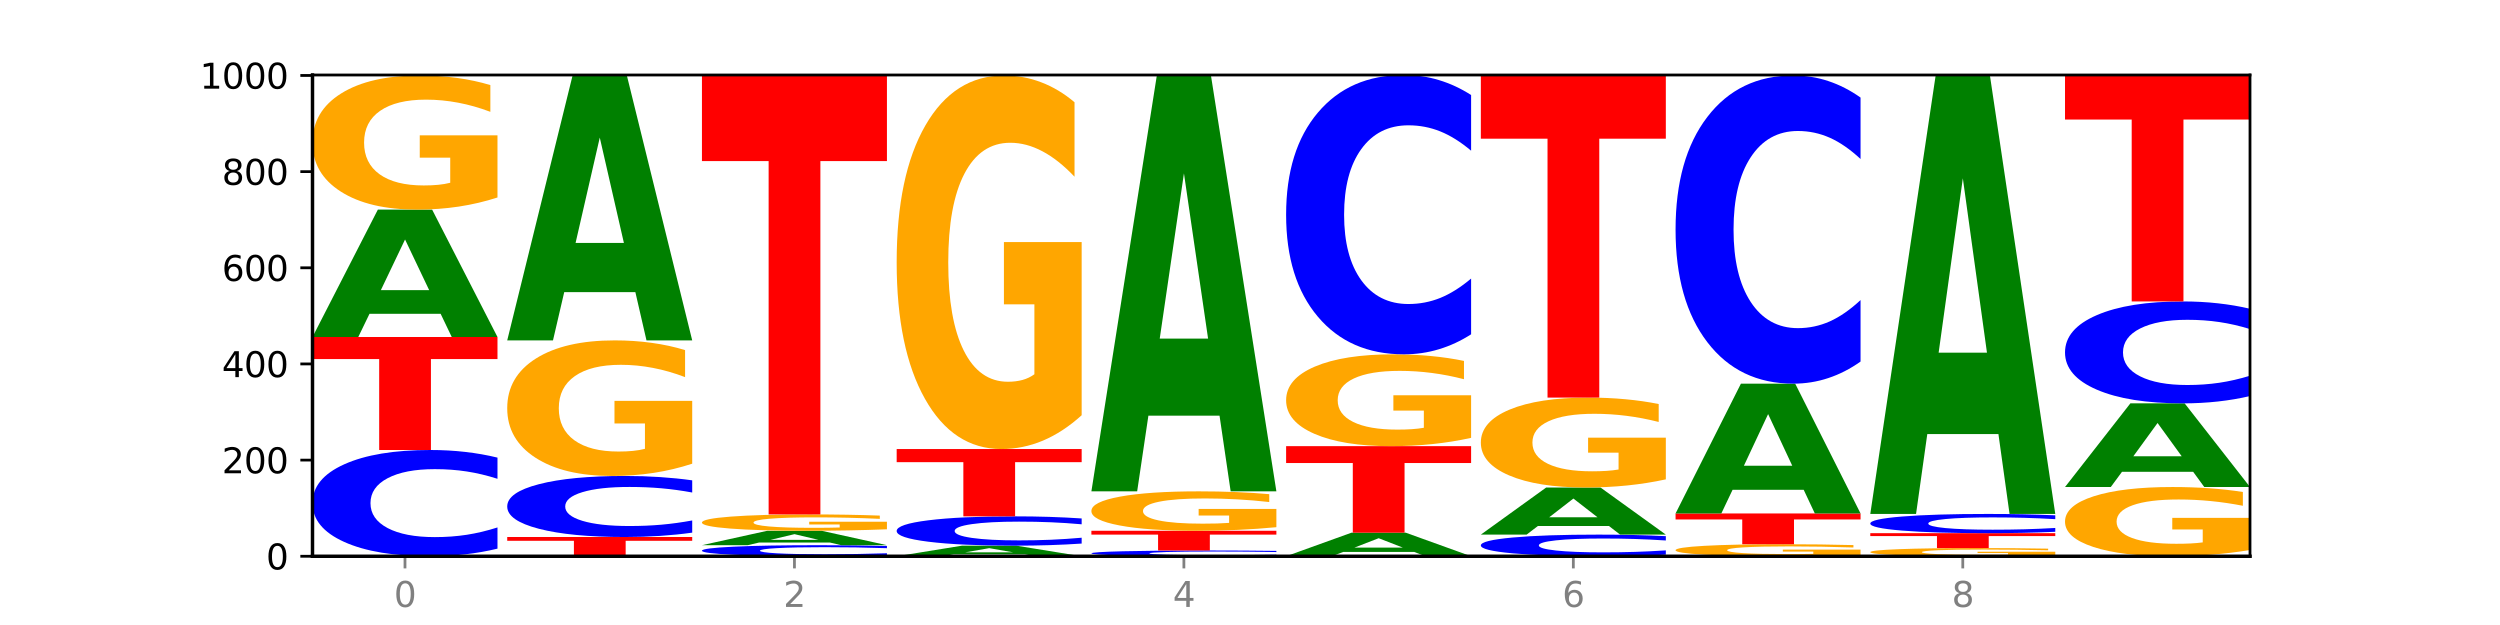
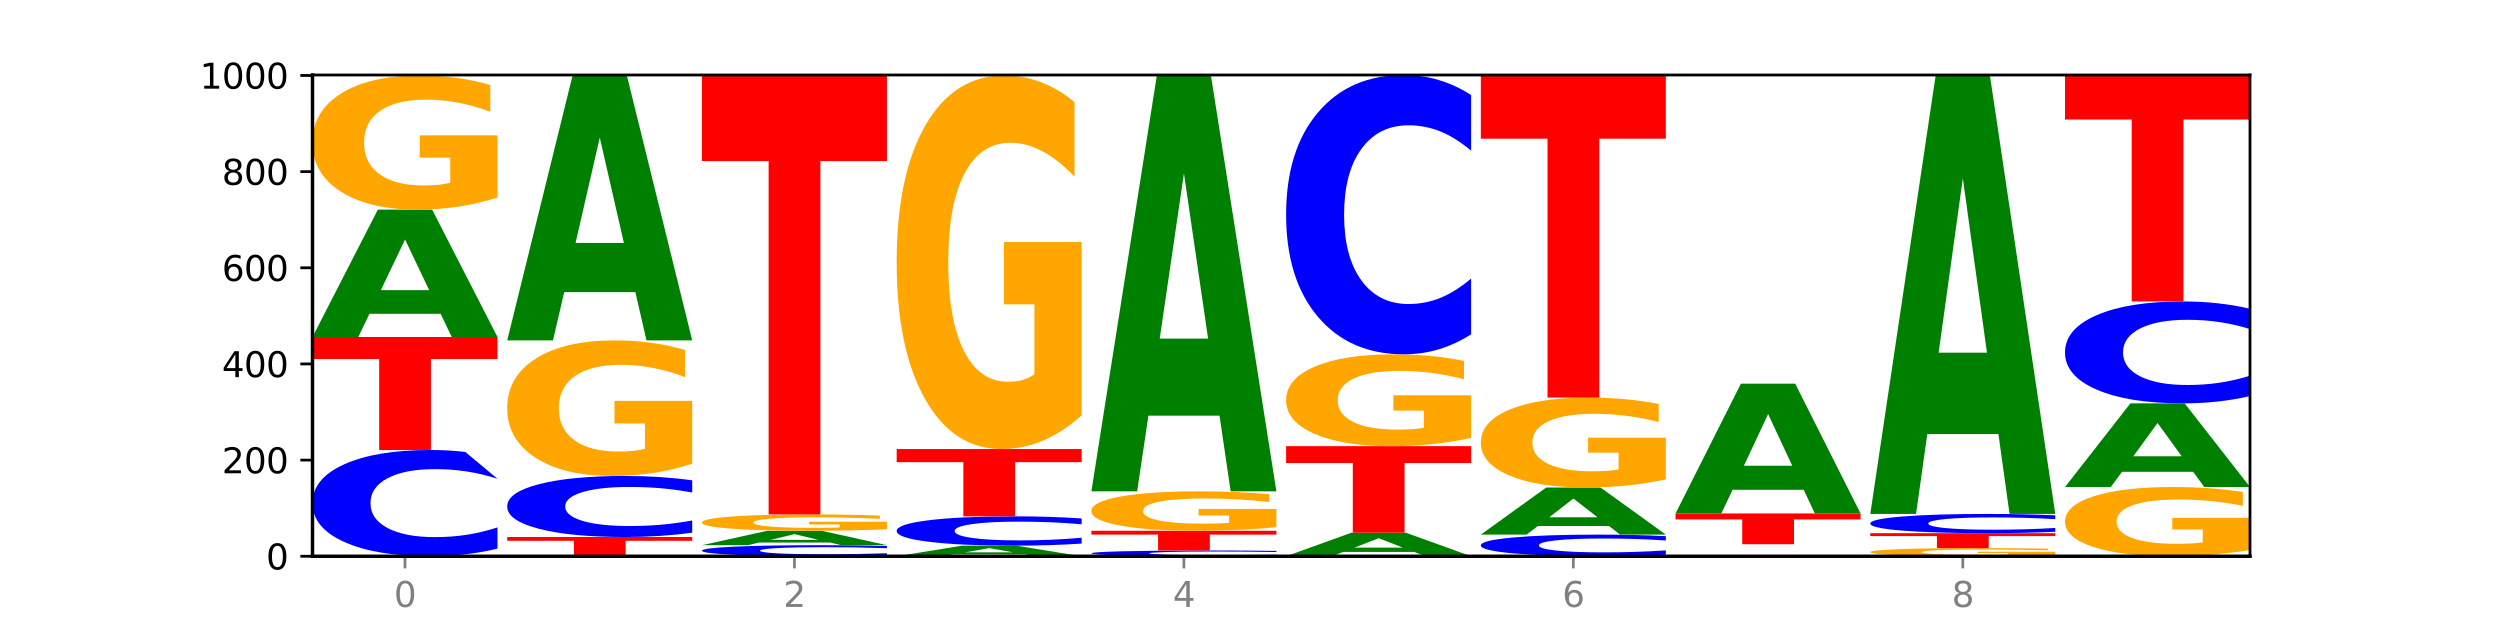
<svg xmlns="http://www.w3.org/2000/svg" xmlns:xlink="http://www.w3.org/1999/xlink" width="720pt" height="180pt" viewBox="0 0 720 180" version="1.1">
  <defs>
    <style type="text/css">*{stroke-linejoin: round; stroke-linecap: butt}</style>
  </defs>
  <g id="figure_1">
    <g id="patch_1">
      <path d="M 0 180  L 720 180  L 720 0  L 0 0  z " style="fill: #ffffff" />
    </g>
    <g id="axes_1">
      <g id="patch_2">
        <path d="M 90 160.2  L 648 160.2  L 648 21.6  L 90 21.6  z " style="fill: #ffffff" />
      </g>
      <g id="line2d_1">
        <path d="M 90 160.2  L 648 160.2  " clip-path="url(#p69cb4b0f30)" style="fill: none; stroke: #000000; stroke-width: 0.5; stroke-linecap: square" />
      </g>
      <g id="patch_3">
-         <path d="M 143.276 158.007  Q 138.82 159.094 134.001 159.644  Q 129.182 160.2 123.934 160.2  Q 108.282 160.2 99.141 156.079  Q 90 151.957 90 144.909  Q 90 137.836 99.141 133.721  Q 108.282 129.6 123.934 129.6  Q 129.182 129.6 134.001 130.156  Q 138.82 130.706 143.276 131.793  L 143.276 137.893  Q 138.78 136.452 134.417 135.782  Q 130.055 135.112 125.236 135.112  Q 116.591 135.112 111.638 137.722  Q 106.698 140.327 106.698 144.909  Q 106.698 149.473 111.638 152.084  Q 116.591 154.688 125.236 154.688  Q 130.055 154.688 134.417 154.018  Q 138.78 153.342 143.276 151.901  L 143.276 158.007  z " clip-path="url(#p69cb4b0f30)" style="fill: #0000ff" />
+         <path d="M 143.276 158.007  Q 138.82 159.094 134.001 159.644  Q 129.182 160.2 123.934 160.2  Q 108.282 160.2 99.141 156.079  Q 90 151.957 90 144.909  Q 90 137.836 99.141 133.721  Q 108.282 129.6 123.934 129.6  Q 129.182 129.6 134.001 130.156  L 143.276 137.893  Q 138.78 136.452 134.417 135.782  Q 130.055 135.112 125.236 135.112  Q 116.591 135.112 111.638 137.722  Q 106.698 140.327 106.698 144.909  Q 106.698 149.473 111.638 152.084  Q 116.591 154.688 125.236 154.688  Q 130.055 154.688 134.417 154.018  Q 138.78 153.342 143.276 151.901  L 143.276 158.007  z " clip-path="url(#p69cb4b0f30)" style="fill: #0000ff" />
      </g>
      <g id="patch_4">
        <path d="M 90 97.062  L 143.276 97.062  L 143.276 103.407  L 124.109 103.407  L 124.109 129.6  L 109.204 129.6  L 109.204 103.407  L 90 103.407  L 90 97.062  z " clip-path="url(#p69cb4b0f30)" style="fill: #ff0000" />
      </g>
      <g id="patch_5">
        <path d="M 126.905 90.377  L 106.415 90.377  L 103.18 97.062  L 90 97.062  L 108.823 60.369  L 124.454 60.369  L 143.276 97.062  L 130.107 97.062  L 126.905 90.377  z M 109.683 83.567  L 123.604 83.567  L 116.655 68.972  L 109.683 83.567  z " clip-path="url(#p69cb4b0f30)" style="fill: #008000" />
      </g>
      <g id="patch_6">
        <path d="M 143.276 56.874  Q 137.903 58.622 132.124 59.499  Q 126.345 60.369 120.184 60.369  Q 106.262 60.369 98.131 55.166  Q 90 49.963 90 41.066  Q 90 32.064 98.274 26.901  Q 106.561 21.738 120.972 21.738  Q 126.525 21.738 131.611 22.441  Q 136.709 23.135 141.223 24.507  L 141.223 32.208  Q 136.566 30.445 131.957 29.575  Q 127.348 28.697 122.716 28.697  Q 114.143 28.697 109.498 31.905  Q 104.853 35.105 104.853 41.066  Q 104.853 46.971 109.331 50.195  Q 113.808 53.411 122.047 53.411  Q 124.292 53.411 126.214 53.227  Q 128.136 53.036 129.665 52.637  L 129.665 45.407  L 120.889 45.407  L 120.889 38.967  L 143.276 38.967  L 143.276 56.874  z " clip-path="url(#p69cb4b0f30)" style="fill: #ffa600" />
      </g>
      <g id="patch_7">
        <path d="M 146.08 154.662  L 199.357 154.662  L 199.357 155.742  L 180.19 155.742  L 180.19 160.2  L 165.285 160.2  L 165.285 155.742  L 146.08 155.742  L 146.08 154.662  z " clip-path="url(#p69cb4b0f30)" style="fill: #ff0000" />
      </g>
      <g id="patch_8">
        <path d="M 199.357 153.401  Q 194.9 154.026 190.081 154.342  Q 185.263 154.662 180.014 154.662  Q 164.363 154.662 155.222 152.293  Q 146.08 149.925 146.08 145.875  Q 146.08 141.81 155.222 139.445  Q 164.363 137.077 180.014 137.077  Q 185.263 137.077 190.081 137.397  Q 194.9 137.713 199.357 138.337  L 199.357 141.843  Q 194.86 141.014 190.498 140.629  Q 186.135 140.244 181.316 140.244  Q 172.672 140.244 167.718 141.745  Q 162.779 143.241 162.779 145.875  Q 162.779 148.497 167.718 149.997  Q 172.672 151.494 181.316 151.494  Q 186.135 151.494 190.498 151.109  Q 194.86 150.72 199.357 149.892  L 199.357 153.401  z " clip-path="url(#p69cb4b0f30)" style="fill: #0000ff" />
      </g>
      <g id="patch_9">
        <path d="M 199.357 133.544  Q 193.984 135.311 188.205 136.198  Q 182.426 137.077 176.265 137.077  Q 162.343 137.077 154.212 131.818  Q 146.08 126.559 146.08 117.566  Q 146.08 108.468 154.355 103.249  Q 162.641 98.031 177.053 98.031  Q 182.605 98.031 187.691 98.741  Q 192.79 99.442 197.303 100.83  L 197.303 108.613  Q 192.646 106.83 188.038 105.951  Q 183.429 105.064 178.796 105.064  Q 170.223 105.064 165.578 108.306  Q 160.934 111.541 160.934 117.566  Q 160.934 123.535 165.411 126.793  Q 169.889 130.044 178.127 130.044  Q 180.372 130.044 182.294 129.858  Q 184.217 129.665 185.745 129.261  L 185.745 121.954  L 176.969 121.954  L 176.969 115.445  L 199.357 115.445  L 199.357 133.544  z " clip-path="url(#p69cb4b0f30)" style="fill: #ffa600" />
      </g>
      <g id="patch_10">
        <path d="M 182.985 84.133  L 162.496 84.133  L 159.261 98.031  L 146.08 98.031  L 164.903 21.738  L 180.534 21.738  L 199.357 98.031  L 186.187 98.031  L 182.985 84.133  z M 165.764 69.973  L 179.684 69.973  L 172.735 39.626  L 165.764 69.973  z " clip-path="url(#p69cb4b0f30)" style="fill: #008000" />
      </g>
      <g id="patch_11">
        <path d="M 255.437 159.972  Q 250.981 160.085 246.162 160.142  Q 241.343 160.2 236.094 160.2  Q 220.443 160.2 211.302 159.771  Q 202.161 159.342 202.161 158.609  Q 202.161 157.873 211.302 157.444  Q 220.443 157.015 236.094 157.015  Q 241.343 157.015 246.162 157.073  Q 250.981 157.131 255.437 157.244  L 255.437 157.878  Q 250.94 157.728 246.578 157.659  Q 242.215 157.589 237.397 157.589  Q 228.752 157.589 223.799 157.861  Q 218.859 158.132 218.859 158.609  Q 218.859 159.084 223.799 159.355  Q 228.752 159.626 237.397 159.626  Q 242.215 159.626 246.578 159.557  Q 250.94 159.486 255.437 159.336  L 255.437 159.972  z " clip-path="url(#p69cb4b0f30)" style="fill: #0000ff" />
      </g>
      <g id="patch_12">
        <path d="M 239.065 156.259  L 218.576 156.259  L 215.341 157.015  L 202.161 157.015  L 220.983 152.862  L 236.615 152.862  L 255.437 157.015  L 242.268 157.015  L 239.065 156.259  z M 221.844 155.488  L 235.765 155.488  L 228.815 153.835  L 221.844 155.488  z " clip-path="url(#p69cb4b0f30)" style="fill: #008000" />
      </g>
      <g id="patch_13">
        <path d="M 255.437 152.436  Q 250.064 152.649 244.285 152.756  Q 238.506 152.862 232.345 152.862  Q 218.423 152.862 210.292 152.227  Q 202.161 151.593 202.161 150.509  Q 202.161 149.412 210.435 148.783  Q 218.722 148.154 233.133 148.154  Q 238.685 148.154 243.772 148.239  Q 248.87 148.324 253.384 148.491  L 253.384 149.43  Q 248.727 149.215 244.118 149.109  Q 239.509 149.002 234.876 149.002  Q 226.304 149.002 221.659 149.393  Q 217.014 149.783 217.014 150.509  Q 217.014 151.229 221.492 151.622  Q 225.969 152.014 234.208 152.014  Q 236.453 152.014 238.375 151.991  Q 240.297 151.968 241.826 151.919  L 241.826 151.038  L 233.05 151.038  L 233.05 150.253  L 255.437 150.253  L 255.437 152.436  z " clip-path="url(#p69cb4b0f30)" style="fill: #ffa600" />
      </g>
      <g id="patch_14">
        <path d="M 202.161 21.738  L 255.437 21.738  L 255.437 46.393  L 236.27 46.393  L 236.27 148.154  L 221.365 148.154  L 221.365 46.393  L 202.161 46.393  L 202.161 21.738  z " clip-path="url(#p69cb4b0f30)" style="fill: #ff0000" />
      </g>
      <g id="patch_15">
        <path d="M 295.146 159.645  L 274.657 159.645  L 271.421 160.2  L 258.241 160.2  L 277.064 157.154  L 292.695 157.154  L 311.518 160.2  L 298.348 160.2  L 295.146 159.645  z M 277.924 159.08  L 291.845 159.08  L 284.896 157.868  L 277.924 159.08  z " clip-path="url(#p69cb4b0f30)" style="fill: #008000" />
      </g>
      <g id="patch_16">
        <path d="M 311.518 156.548  Q 307.061 156.849 302.242 157  Q 297.423 157.154 292.175 157.154  Q 276.524 157.154 267.382 156.016  Q 258.241 154.879 258.241 152.933  Q 258.241 150.981 267.382 149.845  Q 276.524 148.708 292.175 148.708  Q 297.423 148.708 302.242 148.861  Q 307.061 149.013 311.518 149.313  L 311.518 150.997  Q 307.021 150.599 302.658 150.414  Q 298.296 150.229 293.477 150.229  Q 284.832 150.229 279.879 150.95  Q 274.94 151.668 274.94 152.933  Q 274.94 154.193 279.879 154.914  Q 284.832 155.632 293.477 155.632  Q 298.296 155.632 302.658 155.448  Q 307.021 155.261 311.518 154.863  L 311.518 156.548  z " clip-path="url(#p69cb4b0f30)" style="fill: #0000ff" />
      </g>
      <g id="patch_17">
        <path d="M 258.241 129.323  L 311.518 129.323  L 311.518 133.104  L 292.35 133.104  L 292.35 148.708  L 277.445 148.708  L 277.445 133.104  L 258.241 133.104  L 258.241 129.323  z " clip-path="url(#p69cb4b0f30)" style="fill: #ff0000" />
      </g>
      <g id="patch_18">
        <path d="M 311.518 119.589  Q 306.145 124.456 300.366 126.901  Q 294.587 129.323 288.426 129.323  Q 274.504 129.323 266.372 114.833  Q 258.241 100.343 258.241 75.564  Q 258.241 50.496 266.516 36.117  Q 274.802 21.738 289.214 21.738  Q 294.766 21.738 299.852 23.694  Q 304.951 25.628 309.464 29.45  L 309.464 50.896  Q 304.807 45.984 300.198 43.562  Q 295.59 41.117 290.957 41.117  Q 282.384 41.117 277.739 50.051  Q 273.095 58.963 273.095 75.564  Q 273.095 92.01 277.572 100.988  Q 282.05 109.944 290.288 109.944  Q 292.533 109.944 294.455 109.433  Q 296.378 108.9 297.906 107.788  L 297.906 87.654  L 289.13 87.654  L 289.13 69.719  L 311.518 69.719  L 311.518 119.589  z " clip-path="url(#p69cb4b0f30)" style="fill: #ffa600" />
      </g>
      <g id="patch_19">
        <path d="M 367.598 160.081  Q 363.142 160.14 358.323 160.17  Q 353.504 160.2 348.255 160.2  Q 332.604 160.2 323.463 159.976  Q 314.322 159.752 314.322 159.37  Q 314.322 158.986 323.463 158.762  Q 332.604 158.538 348.255 158.538  Q 353.504 158.538 358.323 158.569  Q 363.142 158.599 367.598 158.658  L 367.598 158.989  Q 363.101 158.911 358.739 158.874  Q 354.376 158.838 349.557 158.838  Q 340.913 158.838 335.96 158.98  Q 331.02 159.121 331.02 159.37  Q 331.02 159.618 335.96 159.759  Q 340.913 159.901 349.557 159.901  Q 354.376 159.901 358.739 159.864  Q 363.101 159.828 367.598 159.749  L 367.598 160.081  z " clip-path="url(#p69cb4b0f30)" style="fill: #0000ff" />
      </g>
      <g id="patch_20">
        <path d="M 314.322 152.862  L 367.598 152.862  L 367.598 153.969  L 348.431 153.969  L 348.431 158.538  L 333.526 158.538  L 333.526 153.969  L 314.322 153.969  L 314.322 152.862  z " clip-path="url(#p69cb4b0f30)" style="fill: #ff0000" />
      </g>
      <g id="patch_21">
        <path d="M 367.598 151.834  Q 362.225 152.348 356.446 152.606  Q 350.667 152.862 344.506 152.862  Q 330.584 152.862 322.453 151.332  Q 314.322 149.803 314.322 147.188  Q 314.322 144.543 322.596 143.025  Q 330.882 141.508 345.294 141.508  Q 350.846 141.508 355.933 141.714  Q 361.031 141.918 365.544 142.322  L 365.544 144.585  Q 360.888 144.066 356.279 143.811  Q 351.67 143.553 347.037 143.553  Q 338.464 143.553 333.82 144.496  Q 329.175 145.436 329.175 147.188  Q 329.175 148.924 333.653 149.871  Q 338.13 150.816 346.369 150.816  Q 348.613 150.816 350.536 150.762  Q 352.458 150.706 353.986 150.589  L 353.986 148.464  L 345.21 148.464  L 345.21 146.571  L 367.598 146.571  L 367.598 151.834  z " clip-path="url(#p69cb4b0f30)" style="fill: #ffa600" />
      </g>
      <g id="patch_22">
        <path d="M 351.226 119.715  L 330.737 119.715  L 327.502 141.508  L 314.322 141.508  L 333.144 21.877  L 348.775 21.877  L 367.598 141.508  L 354.429 141.508  L 351.226 119.715  z M 334.005 97.511  L 347.926 97.511  L 340.976 49.926  L 334.005 97.511  z " clip-path="url(#p69cb4b0f30)" style="fill: #008000" />
      </g>
      <g id="patch_23">
        <path d="M 407.307 158.964  L 386.817 158.964  L 383.582 160.2  L 370.402 160.2  L 389.225 153.415  L 404.856 153.415  L 423.678 160.2  L 410.509 160.2  L 407.307 158.964  z M 390.085 157.705  L 404.006 157.705  L 397.057 155.006  L 390.085 157.705  z " clip-path="url(#p69cb4b0f30)" style="fill: #008000" />
      </g>
      <g id="patch_24">
        <path d="M 370.402 128.492  L 423.678 128.492  L 423.678 133.353  L 404.511 133.353  L 404.511 153.415  L 389.606 153.415  L 389.606 133.353  L 370.402 133.353  L 370.402 128.492  z " clip-path="url(#p69cb4b0f30)" style="fill: #ff0000" />
      </g>
      <g id="patch_25">
        <path d="M 423.678 126.1  Q 418.305 127.296 412.526 127.897  Q 406.747 128.492 400.586 128.492  Q 386.664 128.492 378.533 124.93  Q 370.402 121.369 370.402 115.277  Q 370.402 109.115 378.676 105.581  Q 386.963 102.046 401.374 102.046  Q 406.927 102.046 412.013 102.527  Q 417.111 103.002 421.625 103.942  L 421.625 109.214  Q 416.968 108.006 412.359 107.411  Q 407.75 106.81 403.118 106.81  Q 394.545 106.81 389.9 109.006  Q 385.255 111.197 385.255 115.277  Q 385.255 119.32 389.733 121.527  Q 394.21 123.729 402.449 123.729  Q 404.694 123.729 406.616 123.603  Q 408.538 123.472 410.067 123.199  L 410.067 118.249  L 401.291 118.249  L 401.291 113.841  L 423.678 113.841  L 423.678 126.1  z " clip-path="url(#p69cb4b0f30)" style="fill: #ffa600" />
      </g>
      <g id="patch_26">
        <path d="M 423.678 96.28  Q 419.222 99.138 414.403 100.584  Q 409.584 102.046 404.336 102.046  Q 388.684 102.046 379.543 91.211  Q 370.402 80.377 370.402 61.848  Q 370.402 43.253 379.543 32.435  Q 388.684 21.6 404.336 21.6  Q 409.584 21.6 414.403 23.062  Q 419.222 24.508 423.678 27.366  L 423.678 43.402  Q 419.182 39.614 414.819 37.852  Q 410.457 36.091 405.638 36.091  Q 396.993 36.091 392.04 42.954  Q 387.1 49.8 387.1 61.848  Q 387.1 73.846 392.04 80.709  Q 396.993 87.556 405.638 87.556  Q 410.457 87.556 414.819 85.794  Q 419.182 84.016 423.678 80.227  L 423.678 96.28  z " clip-path="url(#p69cb4b0f30)" style="fill: #0000ff" />
      </g>
      <g id="patch_27">
        <path d="M 479.759 159.753  Q 475.302 159.975 470.483 160.087  Q 465.665 160.2 460.416 160.2  Q 444.765 160.2 435.624 159.361  Q 426.482 158.522 426.482 157.087  Q 426.482 155.646 435.624 154.808  Q 444.765 153.969 460.416 153.969  Q 465.665 153.969 470.483 154.082  Q 475.302 154.194 479.759 154.416  L 479.759 155.658  Q 475.262 155.364 470.9 155.228  Q 466.537 155.092 461.718 155.092  Q 453.074 155.092 448.12 155.623  Q 443.181 156.153 443.181 157.087  Q 443.181 158.016 448.12 158.547  Q 453.074 159.078 461.718 159.078  Q 466.537 159.078 470.9 158.941  Q 475.262 158.804 479.759 158.51  L 479.759 159.753  z " clip-path="url(#p69cb4b0f30)" style="fill: #0000ff" />
      </g>
      <g id="patch_28">
        <path d="M 463.387 151.497  L 442.898 151.497  L 439.663 153.969  L 426.482 153.969  L 445.305 140.4  L 460.936 140.4  L 479.759 153.969  L 466.589 153.969  L 463.387 151.497  z M 446.166 148.979  L 460.087 148.979  L 453.137 143.581  L 446.166 148.979  z " clip-path="url(#p69cb4b0f30)" style="fill: #008000" />
      </g>
      <g id="patch_29">
        <path d="M 479.759 138.057  Q 474.386 139.229 468.607 139.817  Q 462.828 140.4 456.667 140.4  Q 442.745 140.4 434.614 136.913  Q 426.482 133.425 426.482 127.462  Q 426.482 121.429 434.757 117.968  Q 443.043 114.508 457.455 114.508  Q 463.007 114.508 468.093 114.978  Q 473.192 115.444 477.705 116.364  L 477.705 121.525  Q 473.049 120.343 468.44 119.76  Q 463.831 119.172 459.198 119.172  Q 450.625 119.172 445.98 121.322  Q 441.336 123.467 441.336 127.462  Q 441.336 131.42 445.813 133.581  Q 450.291 135.736 458.529 135.736  Q 460.774 135.736 462.697 135.613  Q 464.619 135.485 466.147 135.217  L 466.147 130.371  L 457.371 130.371  L 457.371 126.055  L 479.759 126.055  L 479.759 138.057  z " clip-path="url(#p69cb4b0f30)" style="fill: #ffa600" />
      </g>
      <g id="patch_30">
        <path d="M 426.482 21.877  L 479.759 21.877  L 479.759 39.943  L 460.592 39.943  L 460.592 114.508  L 445.687 114.508  L 445.687 39.943  L 426.482 39.943  L 426.482 21.877  z " clip-path="url(#p69cb4b0f30)" style="fill: #ff0000" />
      </g>
      <g id="patch_31">
-         <path d="M 535.839 159.887  Q 530.466 160.043 524.687 160.122  Q 518.908 160.2 512.747 160.2  Q 498.825 160.2 490.694 159.734  Q 482.563 159.268 482.563 158.47  Q 482.563 157.664 490.837 157.201  Q 499.124 156.738 513.535 156.738  Q 519.087 156.738 524.174 156.801  Q 529.272 156.864 533.786 156.987  L 533.786 157.677  Q 529.129 157.519 524.52 157.441  Q 519.911 157.362 515.278 157.362  Q 506.706 157.362 502.061 157.649  Q 497.416 157.936 497.416 158.47  Q 497.416 158.999 501.894 159.288  Q 506.371 159.576 514.61 159.576  Q 516.855 159.576 518.777 159.56  Q 520.699 159.543 522.228 159.507  L 522.228 158.859  L 513.452 158.859  L 513.452 158.282  L 535.839 158.282  L 535.839 159.887  z " clip-path="url(#p69cb4b0f30)" style="fill: #ffa600" />
-       </g>
+         </g>
      <g id="patch_32">
        <path d="M 482.563 147.877  L 535.839 147.877  L 535.839 149.605  L 516.672 149.605  L 516.672 156.738  L 501.767 156.738  L 501.767 149.605  L 482.563 149.605  L 482.563 147.877  z " clip-path="url(#p69cb4b0f30)" style="fill: #ff0000" />
      </g>
      <g id="patch_33">
        <path d="M 519.467 141.067  L 498.978 141.067  L 495.743 147.877  L 482.563 147.877  L 501.385 110.492  L 517.017 110.492  L 535.839 147.877  L 522.67 147.877  L 519.467 141.067  z M 502.246 134.128  L 516.167 134.128  L 509.217 119.258  L 502.246 134.128  z " clip-path="url(#p69cb4b0f30)" style="fill: #008000" />
      </g>
      <g id="patch_34">
-         <path d="M 535.839 104.13  Q 531.383 107.284 526.564 108.879  Q 521.745 110.492 516.496 110.492  Q 500.845 110.492 491.704 98.539  Q 482.563 86.585 482.563 66.143  Q 482.563 45.627 491.704 33.692  Q 500.845 21.738 516.496 21.738  Q 521.745 21.738 526.564 23.352  Q 531.383 24.947 535.839 28.1  L 535.839 45.792  Q 531.342 41.612 526.98 39.669  Q 522.617 37.726 517.799 37.726  Q 509.154 37.726 504.201 45.297  Q 499.261 52.851 499.261 66.143  Q 499.261 79.38 504.201 86.952  Q 509.154 94.505 517.799 94.505  Q 522.617 94.505 526.98 92.562  Q 531.342 90.6 535.839 86.42  L 535.839 104.13  z " clip-path="url(#p69cb4b0f30)" style="fill: #0000ff" />
-       </g>
+         </g>
      <g id="patch_35">
        <path d="M 591.92 159.987  Q 586.547 160.094 580.768 160.147  Q 574.989 160.2 568.828 160.2  Q 554.906 160.2 546.774 159.883  Q 538.643 159.566 538.643 159.024  Q 538.643 158.475 546.918 158.161  Q 555.204 157.846 569.616 157.846  Q 575.168 157.846 580.254 157.889  Q 585.353 157.931 589.866 158.015  L 589.866 158.484  Q 585.209 158.377 580.6 158.324  Q 575.992 158.27 571.359 158.27  Q 562.786 158.27 558.141 158.466  Q 553.497 158.661 553.497 159.024  Q 553.497 159.384 557.974 159.58  Q 562.452 159.776 570.69 159.776  Q 572.935 159.776 574.857 159.765  Q 576.78 159.753 578.308 159.729  L 578.308 159.288  L 569.532 159.288  L 569.532 158.896  L 591.92 158.896  L 591.92 159.987  z " clip-path="url(#p69cb4b0f30)" style="fill: #ffa600" />
      </g>
      <g id="patch_36">
        <path d="M 538.643 153.554  L 591.92 153.554  L 591.92 154.391  L 572.752 154.391  L 572.752 157.846  L 557.847 157.846  L 557.847 154.391  L 538.643 154.391  L 538.643 153.554  z " clip-path="url(#p69cb4b0f30)" style="fill: #ff0000" />
      </g>
      <g id="patch_37">
        <path d="M 591.92 153.157  Q 587.463 153.354 582.644 153.453  Q 577.825 153.554 572.577 153.554  Q 556.926 153.554 547.784 152.808  Q 538.643 152.062 538.643 150.786  Q 538.643 149.506 547.784 148.761  Q 556.926 148.015 572.577 148.015  Q 577.825 148.015 582.644 148.116  Q 587.463 148.216 591.92 148.412  L 591.92 149.516  Q 587.423 149.256 583.06 149.134  Q 578.698 149.013 573.879 149.013  Q 565.234 149.013 560.281 149.486  Q 555.342 149.957 555.342 150.786  Q 555.342 151.612 560.281 152.085  Q 565.234 152.556 573.879 152.556  Q 578.698 152.556 583.06 152.435  Q 587.423 152.313 591.92 152.052  L 591.92 153.157  z " clip-path="url(#p69cb4b0f30)" style="fill: #0000ff" />
      </g>
      <g id="patch_38">
        <path d="M 575.548 125.012  L 555.059 125.012  L 551.823 148.015  L 538.643 148.015  L 557.466 21.738  L 573.097 21.738  L 591.92 148.015  L 578.75 148.015  L 575.548 125.012  z M 558.326 101.575  L 572.247 101.575  L 565.298 51.346  L 558.326 101.575  z " clip-path="url(#p69cb4b0f30)" style="fill: #008000" />
      </g>
      <g id="patch_39">
        <path d="M 648 158.396  Q 642.627 159.298 636.848 159.751  Q 631.069 160.2 624.908 160.2  Q 610.986 160.2 602.855 157.515  Q 594.724 154.829 594.724 150.237  Q 594.724 145.591 602.998 142.926  Q 611.284 140.262 625.696 140.262  Q 631.248 140.262 636.335 140.624  Q 641.433 140.982 645.946 141.691  L 645.946 145.665  Q 641.29 144.755 636.681 144.306  Q 632.072 143.853 627.439 143.853  Q 618.866 143.853 614.222 145.509  Q 609.577 147.16 609.577 150.237  Q 609.577 153.285 614.055 154.949  Q 618.532 156.609 626.771 156.609  Q 629.015 156.609 630.938 156.514  Q 632.86 156.415 634.388 156.209  L 634.388 152.478  L 625.612 152.478  L 625.612 149.154  L 648 149.154  L 648 158.396  z " clip-path="url(#p69cb4b0f30)" style="fill: #ffa600" />
      </g>
      <g id="patch_40">
        <path d="M 631.628 135.873  L 611.139 135.873  L 607.904 140.262  L 594.724 140.262  L 613.546 116.169  L 629.177 116.169  L 648 140.262  L 634.831 140.262  L 631.628 135.873  z M 614.407 131.401  L 628.328 131.401  L 621.378 121.818  L 614.407 131.401  z " clip-path="url(#p69cb4b0f30)" style="fill: #008000" />
      </g>
      <g id="patch_41">
        <path d="M 648 114.065  Q 643.544 115.108 638.725 115.636  Q 633.906 116.169 628.657 116.169  Q 613.006 116.169 603.865 112.216  Q 594.724 108.262 594.724 101.501  Q 594.724 94.716 603.865 90.769  Q 613.006 86.815 628.657 86.815  Q 633.906 86.815 638.725 87.349  Q 643.544 87.877 648 88.919  L 648 94.771  Q 643.503 93.388 639.141 92.746  Q 634.778 92.103 629.959 92.103  Q 621.315 92.103 616.362 94.607  Q 611.422 97.105 611.422 101.501  Q 611.422 105.879 616.362 108.384  Q 621.315 110.882 629.959 110.882  Q 634.778 110.882 639.141 110.239  Q 643.503 109.59 648 108.208  L 648 114.065  z " clip-path="url(#p69cb4b0f30)" style="fill: #0000ff" />
      </g>
      <g id="patch_42">
        <path d="M 594.724 21.738  L 648 21.738  L 648 34.43  L 628.833 34.43  L 628.833 86.815  L 613.928 86.815  L 613.928 34.43  L 594.724 34.43  L 594.724 21.738  z " clip-path="url(#p69cb4b0f30)" style="fill: #ff0000" />
      </g>
      <g id="matplotlib.axis_1">
        <g id="xtick_1">
          <g id="line2d_2">
            <defs>
              <path id="m2c2010b20b" d="M 0 0  L 0 3.5  " style="stroke: #808080; stroke-width: 0.8" />
            </defs>
            <g>
              <use xlink:href="#m2c2010b20b" x="116.638" y="160.2" style="fill: #808080; stroke: #808080; stroke-width: 0.8" />
            </g>
          </g>
          <g id="text_1">
            <g style="fill: #808080" transform="translate(113.457 174.798) scale(0.1 -0.1)">
              <defs>
                <path id="DejaVuSans-30" d="M 2034 4250  Q 1547 4250 1301 3770  Q 1056 3291 1056 2328  Q 1056 1369 1301 889  Q 1547 409 2034 409  Q 2525 409 2770 889  Q 3016 1369 3016 2328  Q 3016 3291 2770 3770  Q 2525 4250 2034 4250  z M 2034 4750  Q 2819 4750 3233 4129  Q 3647 3509 3647 2328  Q 3647 1150 3233 529  Q 2819 -91 2034 -91  Q 1250 -91 836 529  Q 422 1150 422 2328  Q 422 3509 836 4129  Q 1250 4750 2034 4750  z " transform="scale(0.016)" />
              </defs>
              <use xlink:href="#DejaVuSans-30" />
            </g>
          </g>
        </g>
        <g id="xtick_2">
          <g id="line2d_3">
            <g>
              <use xlink:href="#m2c2010b20b" x="228.799" y="160.2" style="fill: #808080; stroke: #808080; stroke-width: 0.8" />
            </g>
          </g>
          <g id="text_2">
            <g style="fill: #808080" transform="translate(225.618 174.798) scale(0.1 -0.1)">
              <defs>
                <path id="DejaVuSans-32" d="M 1228 531  L 3431 531  L 3431 0  L 469 0  L 469 531  Q 828 903 1448 1529  Q 2069 2156 2228 2338  Q 2531 2678 2651 2914  Q 2772 3150 2772 3378  Q 2772 3750 2511 3984  Q 2250 4219 1831 4219  Q 1534 4219 1204 4116  Q 875 4013 500 3803  L 500 4441  Q 881 4594 1212 4672  Q 1544 4750 1819 4750  Q 2544 4750 2975 4387  Q 3406 4025 3406 3419  Q 3406 3131 3298 2873  Q 3191 2616 2906 2266  Q 2828 2175 2409 1742  Q 1991 1309 1228 531  z " transform="scale(0.016)" />
              </defs>
              <use xlink:href="#DejaVuSans-32" />
            </g>
          </g>
        </g>
        <g id="xtick_3">
          <g id="line2d_4">
            <g>
              <use xlink:href="#m2c2010b20b" x="340.96" y="160.2" style="fill: #808080; stroke: #808080; stroke-width: 0.8" />
            </g>
          </g>
          <g id="text_3">
            <g style="fill: #808080" transform="translate(337.779 174.798) scale(0.1 -0.1)">
              <defs>
                <path id="DejaVuSans-34" d="M 2419 4116  L 825 1625  L 2419 1625  L 2419 4116  z M 2253 4666  L 3047 4666  L 3047 1625  L 3713 1625  L 3713 1100  L 3047 1100  L 3047 0  L 2419 0  L 2419 1100  L 313 1100  L 313 1709  L 2253 4666  z " transform="scale(0.016)" />
              </defs>
              <use xlink:href="#DejaVuSans-34" />
            </g>
          </g>
        </g>
        <g id="xtick_4">
          <g id="line2d_5">
            <g>
              <use xlink:href="#m2c2010b20b" x="453.121" y="160.2" style="fill: #808080; stroke: #808080; stroke-width: 0.8" />
            </g>
          </g>
          <g id="text_4">
            <g style="fill: #808080" transform="translate(449.939 174.798) scale(0.1 -0.1)">
              <defs>
                <path id="DejaVuSans-36" d="M 2113 2584  Q 1688 2584 1439 2293  Q 1191 2003 1191 1497  Q 1191 994 1439 701  Q 1688 409 2113 409  Q 2538 409 2786 701  Q 3034 994 3034 1497  Q 3034 2003 2786 2293  Q 2538 2584 2113 2584  z M 3366 4563  L 3366 3988  Q 3128 4100 2886 4159  Q 2644 4219 2406 4219  Q 1781 4219 1451 3797  Q 1122 3375 1075 2522  Q 1259 2794 1537 2939  Q 1816 3084 2150 3084  Q 2853 3084 3261 2657  Q 3669 2231 3669 1497  Q 3669 778 3244 343  Q 2819 -91 2113 -91  Q 1303 -91 875 529  Q 447 1150 447 2328  Q 447 3434 972 4092  Q 1497 4750 2381 4750  Q 2619 4750 2861 4703  Q 3103 4656 3366 4563  z " transform="scale(0.016)" />
              </defs>
              <use xlink:href="#DejaVuSans-36" />
            </g>
          </g>
        </g>
        <g id="xtick_5">
          <g id="line2d_6">
            <g>
              <use xlink:href="#m2c2010b20b" x="565.281" y="160.2" style="fill: #808080; stroke: #808080; stroke-width: 0.8" />
            </g>
          </g>
          <g id="text_5">
            <g style="fill: #808080" transform="translate(562.1 174.798) scale(0.1 -0.1)">
              <defs>
                <path id="DejaVuSans-38" d="M 2034 2216  Q 1584 2216 1326 1975  Q 1069 1734 1069 1313  Q 1069 891 1326 650  Q 1584 409 2034 409  Q 2484 409 2743 651  Q 3003 894 3003 1313  Q 3003 1734 2745 1975  Q 2488 2216 2034 2216  z M 1403 2484  Q 997 2584 770 2862  Q 544 3141 544 3541  Q 544 4100 942 4425  Q 1341 4750 2034 4750  Q 2731 4750 3128 4425  Q 3525 4100 3525 3541  Q 3525 3141 3298 2862  Q 3072 2584 2669 2484  Q 3125 2378 3379 2068  Q 3634 1759 3634 1313  Q 3634 634 3220 271  Q 2806 -91 2034 -91  Q 1263 -91 848 271  Q 434 634 434 1313  Q 434 1759 690 2068  Q 947 2378 1403 2484  z M 1172 3481  Q 1172 3119 1398 2916  Q 1625 2713 2034 2713  Q 2441 2713 2670 2916  Q 2900 3119 2900 3481  Q 2900 3844 2670 4047  Q 2441 4250 2034 4250  Q 1625 4250 1398 4047  Q 1172 3844 1172 3481  z " transform="scale(0.016)" />
              </defs>
              <use xlink:href="#DejaVuSans-38" />
            </g>
          </g>
        </g>
      </g>
      <g id="matplotlib.axis_2">
        <g id="ytick_1">
          <g id="line2d_7">
            <defs>
              <path id="m96a7facac8" d="M 0 0  L -3.5 0  " style="stroke: #000000; stroke-width: 0.8" />
            </defs>
            <g>
              <use xlink:href="#m96a7facac8" x="90" y="160.2" style="stroke: #000000; stroke-width: 0.8" />
            </g>
          </g>
          <g id="text_6">
            <g transform="translate(76.638 163.999) scale(0.1 -0.1)">
              <use xlink:href="#DejaVuSans-30" />
            </g>
          </g>
        </g>
        <g id="ytick_2">
          <g id="line2d_8">
            <g>
              <use xlink:href="#m96a7facac8" x="90" y="132.508" style="stroke: #000000; stroke-width: 0.8" />
            </g>
          </g>
          <g id="text_7">
            <g transform="translate(63.913 136.307) scale(0.1 -0.1)">
              <use xlink:href="#DejaVuSans-32" />
              <use xlink:href="#DejaVuSans-30" x="63.623" />
              <use xlink:href="#DejaVuSans-30" x="127.246" />
            </g>
          </g>
        </g>
        <g id="ytick_3">
          <g id="line2d_9">
            <g>
              <use xlink:href="#m96a7facac8" x="90" y="104.815" style="stroke: #000000; stroke-width: 0.8" />
            </g>
          </g>
          <g id="text_8">
            <g transform="translate(63.913 108.615) scale(0.1 -0.1)">
              <use xlink:href="#DejaVuSans-34" />
              <use xlink:href="#DejaVuSans-30" x="63.623" />
              <use xlink:href="#DejaVuSans-30" x="127.246" />
            </g>
          </g>
        </g>
        <g id="ytick_4">
          <g id="line2d_10">
            <g>
              <use xlink:href="#m96a7facac8" x="90" y="77.123" style="stroke: #000000; stroke-width: 0.8" />
            </g>
          </g>
          <g id="text_9">
            <g transform="translate(63.913 80.922) scale(0.1 -0.1)">
              <use xlink:href="#DejaVuSans-36" />
              <use xlink:href="#DejaVuSans-30" x="63.623" />
              <use xlink:href="#DejaVuSans-30" x="127.246" />
            </g>
          </g>
        </g>
        <g id="ytick_5">
          <g id="line2d_11">
            <g>
              <use xlink:href="#m96a7facac8" x="90" y="49.431" style="stroke: #000000; stroke-width: 0.8" />
            </g>
          </g>
          <g id="text_10">
            <g transform="translate(63.913 53.23) scale(0.1 -0.1)">
              <use xlink:href="#DejaVuSans-38" />
              <use xlink:href="#DejaVuSans-30" x="63.623" />
              <use xlink:href="#DejaVuSans-30" x="127.246" />
            </g>
          </g>
        </g>
        <g id="ytick_6">
          <g id="line2d_12">
            <g>
              <use xlink:href="#m96a7facac8" x="90" y="21.738" style="stroke: #000000; stroke-width: 0.8" />
            </g>
          </g>
          <g id="text_11">
            <g transform="translate(57.55 25.538) scale(0.1 -0.1)">
              <defs>
                <path id="DejaVuSans-31" d="M 794 531  L 1825 531  L 1825 4091  L 703 3866  L 703 4441  L 1819 4666  L 2450 4666  L 2450 531  L 3481 531  L 3481 0  L 794 0  L 794 531  z " transform="scale(0.016)" />
              </defs>
              <use xlink:href="#DejaVuSans-31" />
              <use xlink:href="#DejaVuSans-30" x="63.623" />
              <use xlink:href="#DejaVuSans-30" x="127.246" />
              <use xlink:href="#DejaVuSans-30" x="190.869" />
            </g>
          </g>
        </g>
      </g>
      <g id="patch_43">
        <path d="M 90 160.2  L 90 21.6  " style="fill: none; stroke: #000000; stroke-linejoin: miter; stroke-linecap: square" />
      </g>
      <g id="patch_44">
        <path d="M 648 160.2  L 648 21.6  " style="fill: none; stroke: #000000; stroke-width: 0.8; stroke-linejoin: miter; stroke-linecap: square" />
      </g>
      <g id="patch_45">
        <path d="M 90 160.2  L 648 160.2  " style="fill: none; stroke: #000000; stroke-linejoin: miter; stroke-linecap: square" />
      </g>
      <g id="patch_46">
        <path d="M 90 21.6  L 648 21.6  " style="fill: none; stroke: #000000; stroke-width: 0.8; stroke-linejoin: miter; stroke-linecap: square" />
      </g>
    </g>
  </g>
  <defs>
    <clipPath id="p69cb4b0f30">
      <rect x="90" y="21.6" width="558" height="138.6" />
    </clipPath>
  </defs>
</svg>